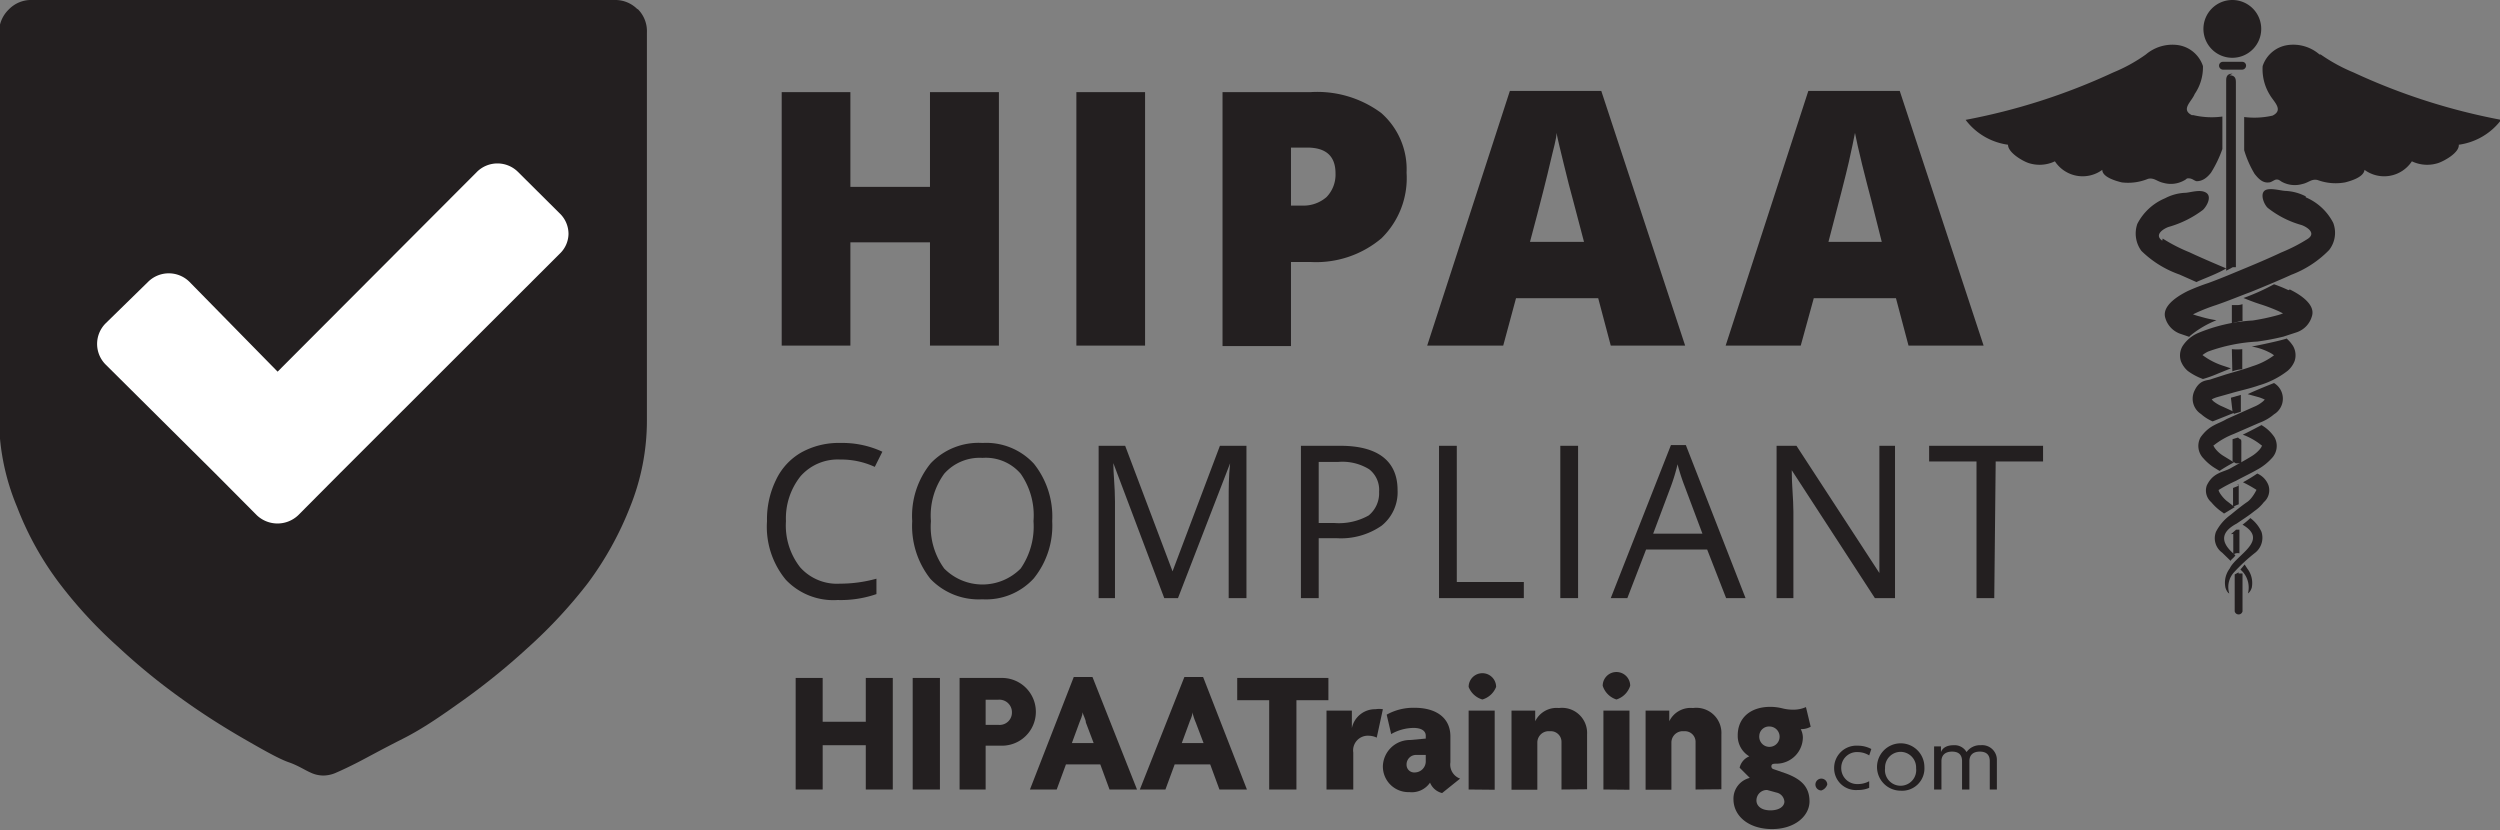
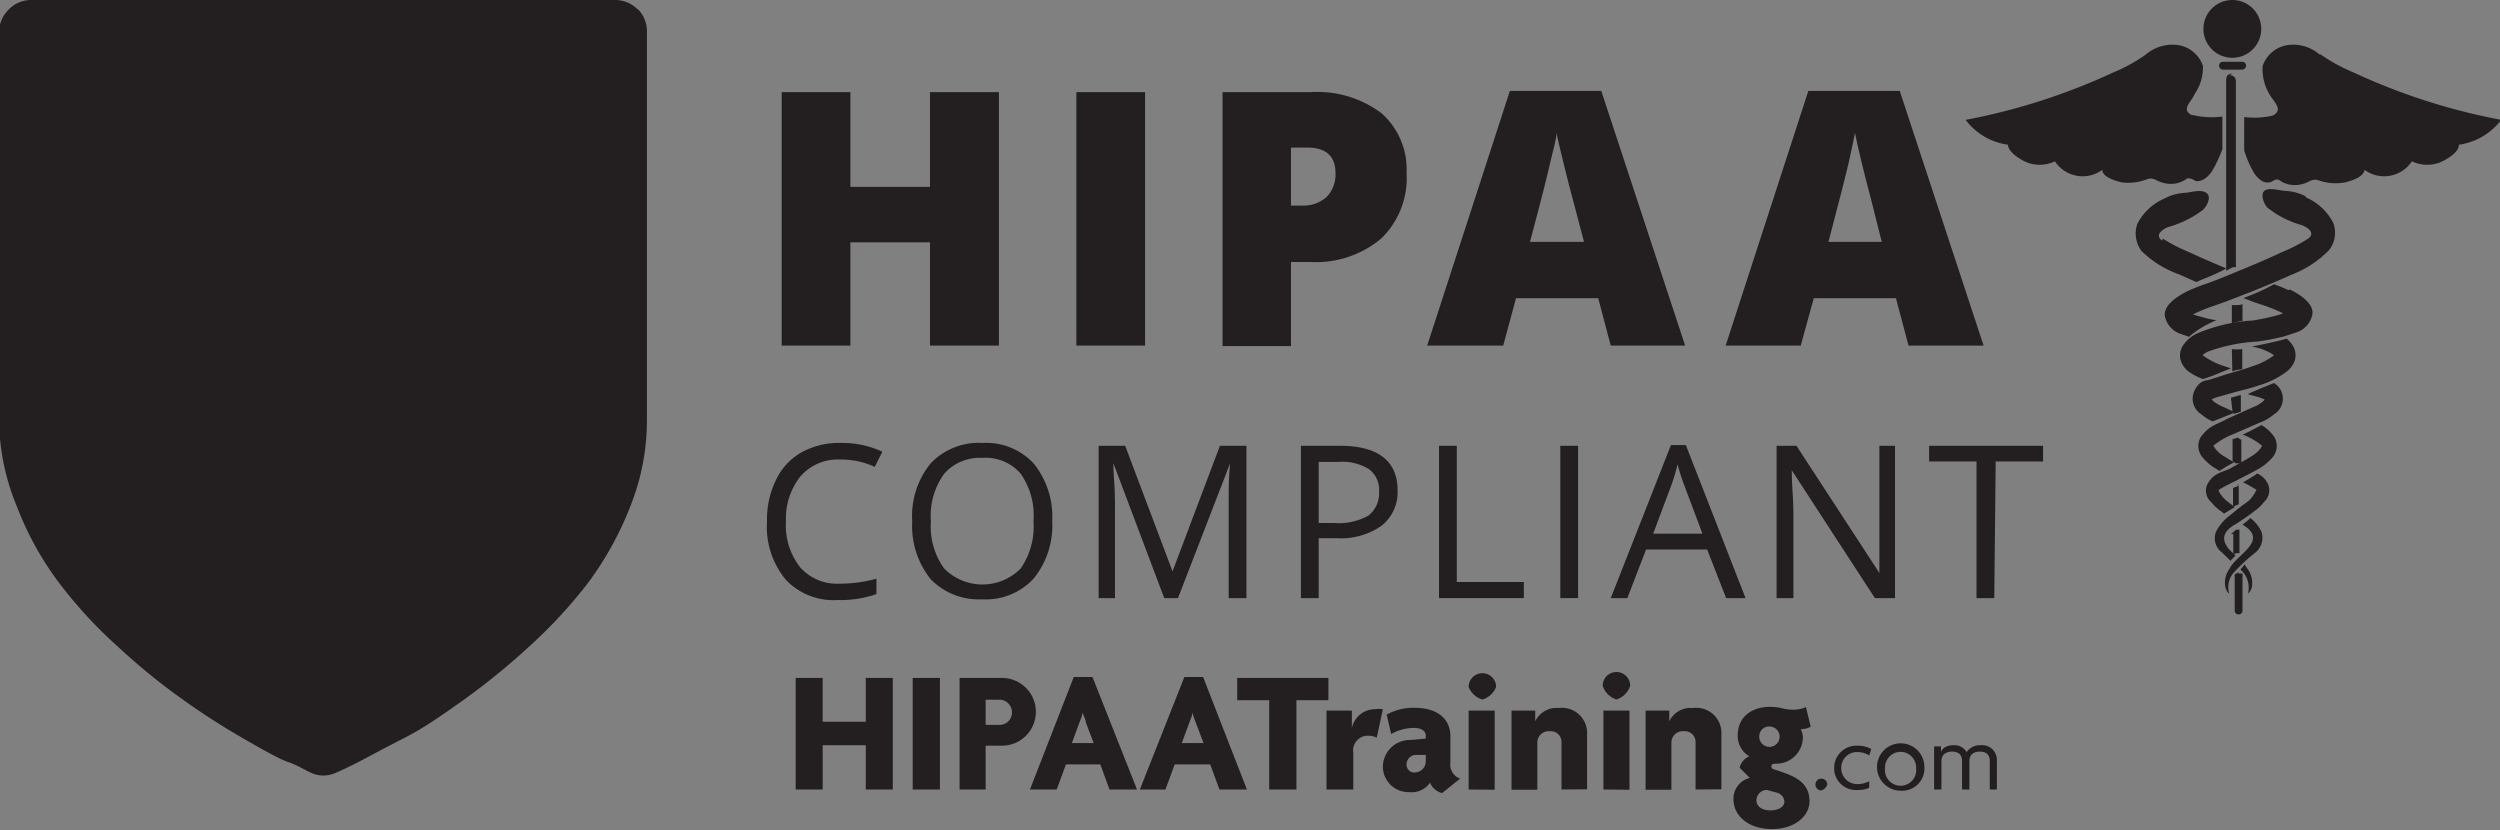
<svg xmlns="http://www.w3.org/2000/svg" viewBox="0 0 105.54 35.04">
  <rect x="0" y="0" width="105.54" height="35.04" fill="#808080" stroke="none" />
  <defs>
    <style>.cls-1{fill:#231f20;}.cls-2{fill:#fff;}</style>
  </defs>
  <title>badge6-black</title>
  <g id="Layer_2" data-name="Layer 2">
    <g id="_4" data-name="4">
      <path class="cls-1" d="M26.92.4A1.31,1.31,0,0,0,26,0H1.37a1.31,1.31,0,0,0-1,.4,1.34,1.34,0,0,0-.41,1V17.76A9.75,9.75,0,0,0,.72,21.4a13.14,13.14,0,0,0,1.77,3.2A19.17,19.17,0,0,0,5,27.32a26.53,26.53,0,0,0,2.7,2.2c.82.59,1.68,1.14,2.58,1.66s1.53.87,1.91,1,.68.33.91.43a1.27,1.27,0,0,0,.55.13,1.35,1.35,0,0,0,.56-.13c.23-.1.53-.24.9-.43s1-.54,1.91-1,1.76-1.07,2.59-1.66a28.92,28.92,0,0,0,2.7-2.2,20.42,20.42,0,0,0,2.52-2.72,13.84,13.84,0,0,0,1.77-3.2,9.74,9.74,0,0,0,.71-3.64V1.37a1.31,1.31,0,0,0-.4-1Z" />
      <path class="cls-1" d="M94.76,23.83c-.07.08-.1.13-.18.21l.1.1a1,1,0,0,1,.22.91s.1-.05.16-.24a1,1,0,0,0-.19-.81l-.11-.17" />
      <path class="cls-1" d="M95.28,20h0c-.19.13-.39.25-.59.36a5.46,5.46,0,0,1,.57.32s-.17.36-.39.51-.48.36-.71.55a2,2,0,0,0-.61.71.75.75,0,0,0,.26.88l.36.35c0-.05.15-.14.2-.24-.49-.4-.79-.89.06-1.34.23-.16.49-.32.75-.53a1.69,1.69,0,0,0,.39-.37.67.67,0,0,0,.2-.7.87.87,0,0,0-.48-.51" />
      <path class="cls-1" d="M96,16.17s-.79.31-1.11.47l.47.13a1.61,1.61,0,0,1,.25.1l-.07.07a1.39,1.39,0,0,1-.4.24L94,17.69c-.36.22-.72.24-1.1.77a.75.75,0,0,0,.12.89,2.11,2.11,0,0,0,.5.42l.18.11a6.48,6.48,0,0,1,.61-.36l-.44-.27c-.3-.18-.49-.48-.4-.46a3.21,3.21,0,0,1,.83-.47l1.08-.47a2,2,0,0,0,.62-.36A.77.77,0,0,0,96,16.17" />
      <path class="cls-1" d="M96.61,12.25A6.19,6.19,0,0,0,96,12a9,9,0,0,1-1.29.58c.22.09.45.18.7.26a7.24,7.24,0,0,1,.79.3l.18.09a2.29,2.29,0,0,1-.28.09,9.07,9.07,0,0,1-1,.21,7,7,0,0,0-2.33.54,1.46,1.46,0,0,0-.63.54.78.78,0,0,0-.07.64,1.05,1.05,0,0,0,.29.41A2.5,2.5,0,0,0,93,16a5.21,5.21,0,0,0,.66-.24l.15-.06.37-.15-.3-.1a3,3,0,0,1-.9-.46h0a1.25,1.25,0,0,1,.24-.15,7.17,7.17,0,0,1,2.07-.42,10.34,10.34,0,0,0,1.11-.21l.55-.18a1,1,0,0,0,.65-.68c.19-.59-.78-1.05-.93-1.13" />
      <path class="cls-1" d="M95,21.87a3.1,3.1,0,0,1-.33.28c1.15.67-.27,1.27-.54,1.85a1,1,0,0,0-.18.81c.06.19.15.25.16.24a.92.92,0,0,1,.22-.91,7.42,7.42,0,0,1,.88-.81.81.81,0,0,0,.26-.88,1.51,1.51,0,0,0-.47-.58" />
      <path class="cls-1" d="M95.48,17.94s-.54.29-.8.41a2.77,2.77,0,0,1,.78.44c.1,0-.1.28-.39.46s-.61.35-.91.52-.74.17-1,.73a.65.65,0,0,0,.19.7,2.21,2.21,0,0,0,.39.37l.15.11.45-.27-.28-.22c-.22-.15-.44-.48-.39-.51a6.28,6.28,0,0,1,.72-.38c.31-.17.64-.32,1-.53a2.36,2.36,0,0,0,.51-.42.75.75,0,0,0,.12-.89,1.64,1.64,0,0,0-.56-.52" />
      <path class="cls-1" d="M96.54,14.29c-.25.09-1.25.3-1.48.34a2.51,2.51,0,0,1,.73.24A1.09,1.09,0,0,1,96,15h0a3,3,0,0,1-.91.46c-.35.13-.73.23-1.13.35l-.59.19c-.17.08-.49,0-.72.48a.77.77,0,0,0,.27,1,1.75,1.75,0,0,0,.49.31l.85-.34.08-.05-.5-.23a1.64,1.64,0,0,1-.41-.24l-.06-.07a1.28,1.28,0,0,1,.25-.1l.57-.16c.37-.11.77-.19,1.17-.33a3.61,3.61,0,0,0,1.22-.62,1.05,1.05,0,0,0,.29-.41.78.78,0,0,0-.07-.64,1.52,1.52,0,0,0-.28-.32" />
      <path class="cls-1" d="M97.34,8.29a2.07,2.07,0,0,0-.84-.23c-.2,0-.73-.17-.91,0s0,.59.15.72a4.06,4.06,0,0,0,1.42.72c.18.06.65.32.27.58a7,7,0,0,1-1.13.58c-.27.13-.85.39-1.68.73-.41.17-.88.37-1.4.56a8.52,8.52,0,0,0-.87.34c-.15.08-1.12.54-.94,1.13a1,1,0,0,0,.66.68l.35.12a.46.46,0,0,1,.07-.07,4.18,4.18,0,0,1,1.08-.63,5.1,5.1,0,0,1-.7-.16,2.46,2.46,0,0,1-.29-.09l.19-.09a7.91,7.91,0,0,1,.78-.3c.55-.19,1-.38,1.46-.55.84-.34,1.44-.6,1.72-.73a4.39,4.39,0,0,0,1.6-1.05,1.18,1.18,0,0,0,.17-1.14,2.32,2.32,0,0,0-1.16-1.08" />
      <path class="cls-1" d="M94.25,0a1.22,1.22,0,1,0,1.21,1.21A1.22,1.22,0,0,0,94.25,0" />
      <path class="cls-1" d="M94.66,2.61h-.82a.16.16,0,0,0-.16.16.17.17,0,0,0,.16.17h.82a.17.17,0,0,0,.16-.17.16.16,0,0,0-.16-.16" />
      <path class="cls-1" d="M94.25,3.11c-.15,0-.27.05-.27.27l0,8.05h0l.28-.15.13,0,0,0,0-7.83c0-.22-.12-.27-.27-.27" />
      <path class="cls-1" d="M94.51,24.16l-.17.09v1.56a.17.17,0,0,0,.33,0v-1.6l-.09,0-.08,0" />
      <path class="cls-1" d="M94.24,15.68a1.27,1.27,0,0,1,.42-.09v-.85a2.18,2.18,0,0,1-.44,0Z" />
      <path class="cls-1" d="M94.52,20.5l-.25.1v.8l0,0h0l0,0,0,0a1.33,1.33,0,0,1,.24-.11h0v-.83h0l-.07,0" />
      <path class="cls-1" d="M94.28,22.54v.82l0,.05,0,0h0a.32.32,0,0,1,.26-.05v-1l-.14,0-.22.19" />
      <path class="cls-1" d="M94.61,18.56h0a.38.38,0,0,1-.13-.09l-.23.07v.94l.14.08.23,0h0v-.93l0,0Z" />
      <path class="cls-1" d="M94.25,17.39l.06.08,0,0,.29-.09h0v-.71l-.42.12Z" />
      <path class="cls-1" d="M94.45,12.88h-.14l-.09,0v.77l.37-.1h.08v-.71A.69.69,0,0,1,94.45,12.88Z" />
      <path class="cls-1" d="M92.53,4.86c-.48-.24,0-.58.12-.89A2,2,0,0,0,93,2.79a1.31,1.31,0,0,0-1.08-.89,1.73,1.73,0,0,0-1.33.4,6.84,6.84,0,0,1-1.38.76,26.32,26.32,0,0,1-6.23,2,2.7,2.7,0,0,0,1.79,1.05c0,.33.6.68.86.77a1.5,1.5,0,0,0,1.12-.07,1.4,1.4,0,0,0,2,.36c0,.31.58.47.82.53a2.21,2.21,0,0,0,1.11-.15c.26-.06.37.11.65.17a1.15,1.15,0,0,0,.87-.1c.13-.06.08-.1.22-.09s.21.1.31.12c.27,0,.46-.17.61-.36a5,5,0,0,0,.48-1V4.92a3.4,3.4,0,0,1-1.23-.06" />
      <path class="cls-1" d="M97.92,2.3a1.69,1.69,0,0,0-1.32-.4,1.31,1.31,0,0,0-1.08.89A2.06,2.06,0,0,0,95.82,4c.17.3.6.64.12.88a3.43,3.43,0,0,1-1.2.06V6.34a4.32,4.32,0,0,0,.44,1c.15.19.34.4.61.36.1,0,.23-.12.31-.12s.09,0,.22.09a1.15,1.15,0,0,0,.87.1c.28-.06.39-.23.65-.17A2.21,2.21,0,0,0,99,7.7c.24-.06.79-.22.82-.53a1.4,1.4,0,0,0,2-.36,1.5,1.5,0,0,0,1.12.07c.26-.09.89-.44.86-.77a2.7,2.7,0,0,0,1.79-1.05,26.32,26.32,0,0,1-6.23-2,7.2,7.2,0,0,1-1.39-.76" />
      <path class="cls-1" d="M91.28,10.16c-.37-.26.09-.52.27-.58A4.38,4.38,0,0,0,93,8.86c.15-.14.39-.55.14-.72s-.7,0-.9,0a2,2,0,0,0-.84.23,2.32,2.32,0,0,0-1.17,1.08,1.24,1.24,0,0,0,.17,1.14,4.35,4.35,0,0,0,1.61,1l.72.32c.05-.05.92-.36,1.25-.58-.76-.32-1.3-.56-1.55-.68a7,7,0,0,1-1.13-.58" />
      <path class="cls-1" d="M42.17,14.59H39.26V10.23H35.9v4.36H33V3.89H35.9v4h3.36v-4h2.91Z" />
      <path class="cls-1" d="M45.44,14.59V3.89h2.9v10.7Z" />
      <path class="cls-1" d="M59.38,7.29a3.56,3.56,0,0,1-1.06,2.77,4.28,4.28,0,0,1-3,1H54.5v3.55H51.61V3.89h3.7a4.53,4.53,0,0,1,3,.88A3.16,3.16,0,0,1,59.38,7.29ZM54.5,8.68H55a1.48,1.48,0,0,0,1-.36,1.36,1.36,0,0,0,.38-1c0-.73-.4-1.09-1.2-1.09H54.5Z" />
      <path class="cls-1" d="M68,14.59l-.53-2H64l-.54,2H60.25L63.74,3.84H67.6l3.54,10.75Zm-1.13-4.38-.46-1.75c-.11-.39-.24-.9-.39-1.52s-.26-1.06-.31-1.33c0,.25-.13.66-.26,1.23s-.41,1.69-.86,3.37Z" />
      <path class="cls-1" d="M80.57,14.59l-.53-2H76.57l-.55,2H72.85L76.34,3.84H80.2l3.54,10.75Zm-1.13-4.38L79,8.46c-.1-.39-.24-.9-.39-1.52s-.25-1.06-.3-1.33c-.05.25-.13.66-.26,1.23s-.42,1.69-.86,3.37Z" />
      <path class="cls-1" d="M35.47,19.4a2.09,2.09,0,0,0-1.67.7A2.85,2.85,0,0,0,33.18,22a2.86,2.86,0,0,0,.6,1.95,2.08,2.08,0,0,0,1.68.69A5.73,5.73,0,0,0,37,24.43v.65a4.6,4.6,0,0,1-1.64.25,2.76,2.76,0,0,1-2.19-.86A3.51,3.51,0,0,1,32.38,22a3.78,3.78,0,0,1,.38-1.74,2.62,2.62,0,0,1,1.07-1.16,3.25,3.25,0,0,1,1.65-.4,4,4,0,0,1,1.77.37l-.32.64A3.38,3.38,0,0,0,35.47,19.4Z" />
      <path class="cls-1" d="M44.42,22a3.54,3.54,0,0,1-.78,2.42,2.73,2.73,0,0,1-2.17.88,2.82,2.82,0,0,1-2.19-.86A3.6,3.6,0,0,1,38.51,22a3.52,3.52,0,0,1,.78-2.44,2.79,2.79,0,0,1,2.19-.86,2.73,2.73,0,0,1,2.17.88A3.58,3.58,0,0,1,44.42,22ZM39.3,22a3,3,0,0,0,.56,2,2.27,2.27,0,0,0,3.23,0,3.12,3.12,0,0,0,.54-2,3.07,3.07,0,0,0-.54-2,1.94,1.94,0,0,0-1.61-.67,2,2,0,0,0-1.62.67A3,3,0,0,0,39.3,22Z" />
      <path class="cls-1" d="M49.15,25.25,47,19.55h0c0,.45.07,1,.07,1.61v4.09h-.69V18.82h1.12l2,5.3h0l2-5.3h1.12v6.43h-.75V21.11c0-.48,0-1,.06-1.55h0l-2.2,5.69Z" />
      <path class="cls-1" d="M59,20.69a1.81,1.81,0,0,1-.67,1.5,3,3,0,0,1-1.91.53h-.75v2.53h-.75V18.82h1.67C58.15,18.82,59,19.45,59,20.69Zm-3.33,1.39h.67a2.56,2.56,0,0,0,1.44-.32,1.21,1.21,0,0,0,.44-1,1.1,1.1,0,0,0-.42-.95,2.15,2.15,0,0,0-1.3-.31h-.83Z" />
      <path class="cls-1" d="M60.75,25.25V18.82h.75v5.75h2.83v.68Z" />
      <path class="cls-1" d="M65.87,25.25V18.82h.75v6.43Z" />
      <path class="cls-1" d="M72.87,25.25l-.8-2.05H69.49l-.79,2.05H68l2.54-6.46h.63l2.52,6.46Zm-1-2.72-.75-2a8.58,8.58,0,0,1-.3-.93,7.81,7.81,0,0,1-.28.93l-.75,2Z" />
      <path class="cls-1" d="M80,25.25h-.85l-3.51-5.4h0c0,.64.07,1.22.07,1.74v3.66H75V18.82h.84l3.5,5.37h0c0-.08,0-.33,0-.76s0-.74,0-.92V18.82H80Z" />
      <path class="cls-1" d="M84.19,25.25h-.75V19.48h-2v-.66h4.81v.66h-2Z" />
-       <path class="cls-2" d="M23.62,9,21.87,7.26a1.23,1.23,0,0,0-1.74,0l-8.41,8.43L8,11.9a1.24,1.24,0,0,0-1.75,0L4.46,13.65a1.23,1.23,0,0,0,0,1.74L9.1,20l1.74,1.75a1.27,1.27,0,0,0,1.75,0L14.33,20l9.29-9.28A1.18,1.18,0,0,0,24,9.88,1.2,1.2,0,0,0,23.62,9Z" />
      <g id="_.com" data-name=".com">
        <path class="cls-1" d="M76.89,33.37a.25.25,0,1,1,.25-.25A.39.39,0,0,1,76.89,33.37Z" />
        <path class="cls-1" d="M78.91,31.89a.93.93,0,0,0-.49-.14.66.66,0,0,0-.69.67.67.67,0,0,0,.69.68,1,1,0,0,0,.49-.12l0,.28a1.17,1.17,0,0,1-.48.09.92.92,0,0,1-1-.93.94.94,0,0,1,1-.94,1.2,1.2,0,0,1,.57.14Z" />
-         <path class="cls-1" d="M80.24,33.38a1,1,0,1,1,1-1A.94.94,0,0,1,80.24,33.38Zm0-1.64a.66.66,0,0,0-.66.69.66.66,0,1,0,1.31,0A.66.66,0,0,0,80.24,31.74Z" />
+         <path class="cls-1" d="M80.24,33.38a1,1,0,1,1,1-1A.94.94,0,0,1,80.24,33.38m0-1.64a.66.66,0,0,0-.66.69.66.66,0,1,0,1.31,0A.66.66,0,0,0,80.24,31.74Z" />
        <path class="cls-1" d="M84,33.33v-1.2c0-.22-.1-.4-.42-.4s-.44.18-.44.4v1.2h-.31v-1.2c0-.22-.1-.4-.42-.4s-.45.18-.45.4v1.2h-.31V31.51h.29v.24h0c.06-.16.22-.29.54-.29a.58.58,0,0,1,.54.29.69.69,0,0,1,.6-.29.62.62,0,0,1,.68.64v1.23Z" />
      </g>
      <g id="Training">
        <path class="cls-1" d="M54.73,29.56v3.77H53.58V29.56H52.23v-.94h3.85v.94Z" />
        <path class="cls-1" d="M58.12,31.14a.8.8,0,0,0-.33-.08.62.62,0,0,0-.66.71v1.56H56V30h1.07v.74h0a1,1,0,0,1,1-.8,1,1,0,0,1,.31,0Z" />
        <path class="cls-1" d="M60.88,33.48a.74.74,0,0,1-.51-.44.93.93,0,0,1-.87.4,1.08,1.08,0,0,1-1.12-1.11,1.14,1.14,0,0,1,1.15-1.09l.66-.06v-.12c0-.19-.16-.33-.52-.33a1.94,1.94,0,0,0-.94.26l-.19-.82a2.31,2.31,0,0,1,1.18-.29c.88,0,1.51.4,1.51,1.21v1.09a.63.63,0,0,0,.41.69Zm-.69-1.61-.41,0a.4.4,0,0,0-.4.42.32.32,0,0,0,.34.32.47.47,0,0,0,.47-.49Z" />
        <path class="cls-1" d="M62.58,29.53A.89.89,0,0,1,62,29a.58.58,0,0,1,1.16,0A.89.89,0,0,1,62.58,29.53ZM62,33.33V30h1.1v3.34Z" />
        <path class="cls-1" d="M65.92,33.33v-2a.45.45,0,0,0-.49-.46.48.48,0,0,0-.53.47v2H63.81V30h1v.45h0a1,1,0,0,1,1-.56A1.06,1.06,0,0,1,67,31v2.32Z" />
        <path class="cls-1" d="M68.24,29.53a.89.89,0,0,1-.58-.58.58.58,0,0,1,1.16,0A.89.89,0,0,1,68.24,29.53Zm-.55,3.8V30h1.1v3.34Z" />
        <path class="cls-1" d="M71.58,33.33v-2a.45.45,0,0,0-.49-.46.48.48,0,0,0-.53.47v2H69.47V30h1v.45h0a1,1,0,0,1,1-.56A1.06,1.06,0,0,1,72.67,31v2.32Z" />
        <path class="cls-1" d="M74.81,35c-1,0-1.63-.56-1.63-1.26a.9.9,0,0,1,.69-.9l-.43-.43a.68.68,0,0,1,.41-.48,1,1,0,0,1-.49-.89c0-.71.51-1.2,1.38-1.2a2.18,2.18,0,0,1,.49.06,1.86,1.86,0,0,0,.48.06,1.29,1.29,0,0,0,.53-.11l.2.83a.82.82,0,0,1-.42.1.81.81,0,0,1,.09.34A1.12,1.12,0,0,1,75,32.24c-.13,0-.22,0-.22.12a.12.12,0,0,0,.09.11l.52.18c.65.24,1,.57,1,1.18S75.78,35,74.81,35ZM75,33.46l-.4-.11a.44.44,0,0,0-.45.44c0,.23.2.42.59.42s.59-.18.59-.37A.42.42,0,0,0,75,33.46Zm-.3-2.79a.41.41,0,0,0-.43.39.43.43,0,1,0,.43-.39Z" />
      </g>
      <g id="HIPAA">
        <path class="cls-1" d="M36.55,33.33V31.46H34.73v1.87H33.59V28.62h1.14v1.85h1.82V28.62h1.14v4.71Z" />
        <path class="cls-1" d="M38.53,33.33V28.62h1.15v4.71Z" />
        <path class="cls-1" d="M42.3,31.48h-.69v1.85h-1.1V28.62H42.3a1.43,1.43,0,1,1,0,2.86Zm-.16-1.94h-.53V30.6h.53a.52.52,0,0,0,.58-.52A.53.53,0,0,0,42.14,29.54Z" />
        <path class="cls-1" d="M46.84,33.33l-.39-1.06H45l-.39,1.06H43.48l1.85-4.75h.79L48,33.33Zm-1-2.83c0-.12-.1-.28-.14-.43h0c0,.15-.09.31-.13.43l-.32.87h.92Z" />
        <path class="cls-1" d="M51.48,33.33l-.39-1.06h-1.5l-.39,1.06H48.12L50,28.58h.79l1.85,4.75Zm-1-2.83a2.41,2.41,0,0,1-.14-.43h0c0,.15-.09.31-.13.43l-.32.87h.92Z" />
      </g>
    </g>
  </g>
</svg>